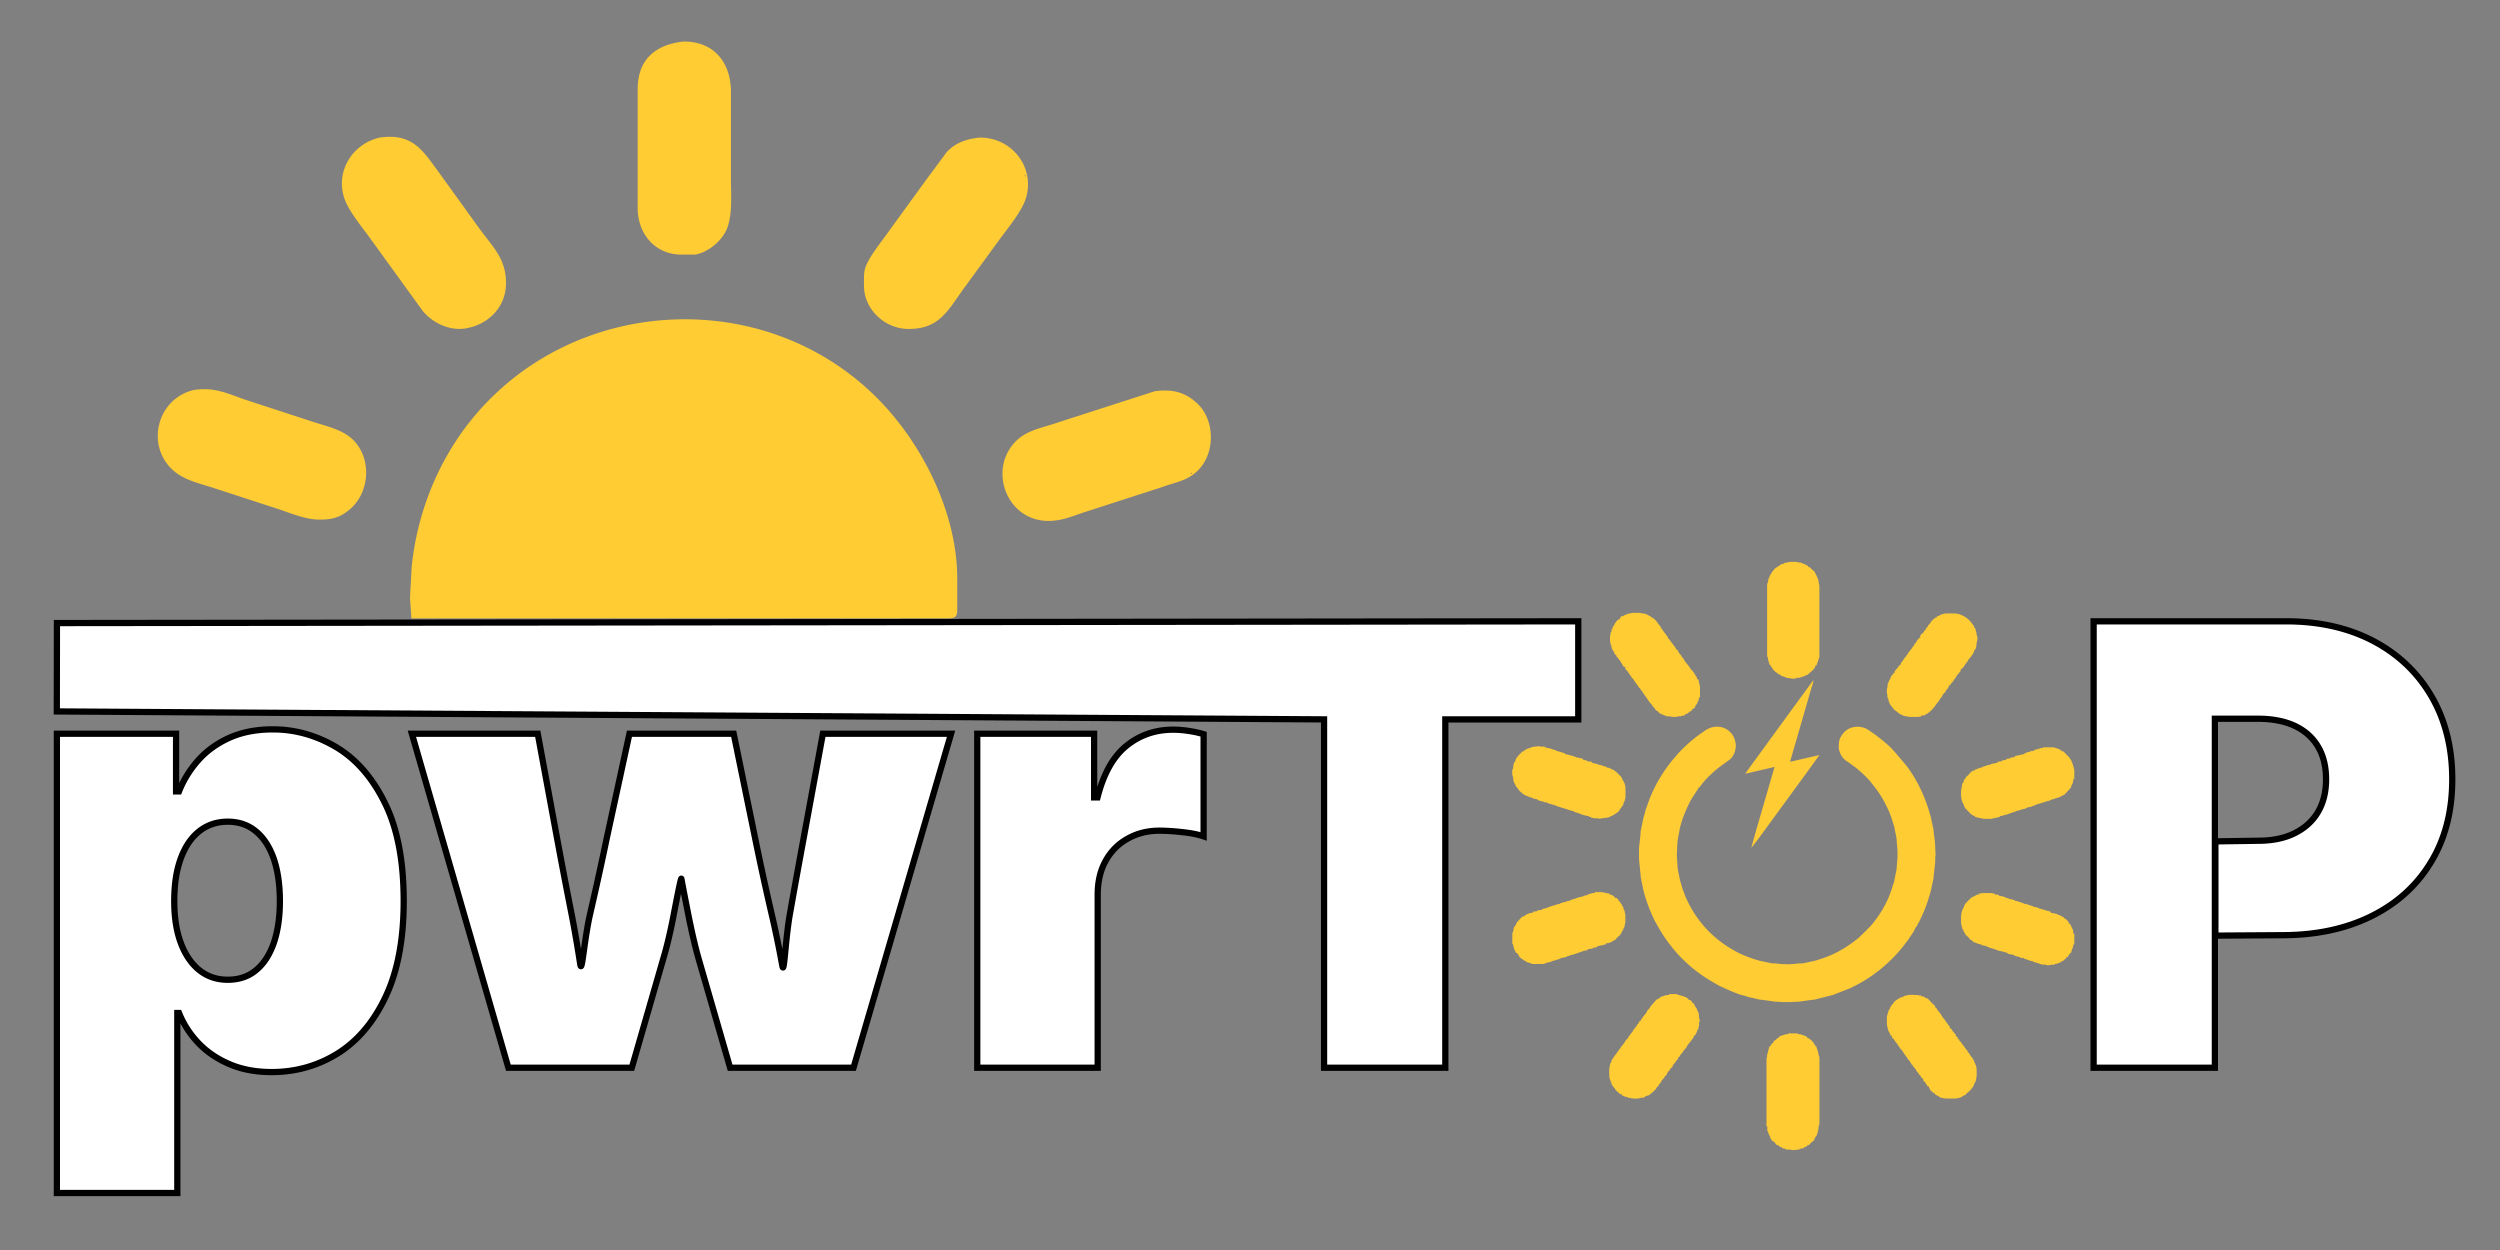
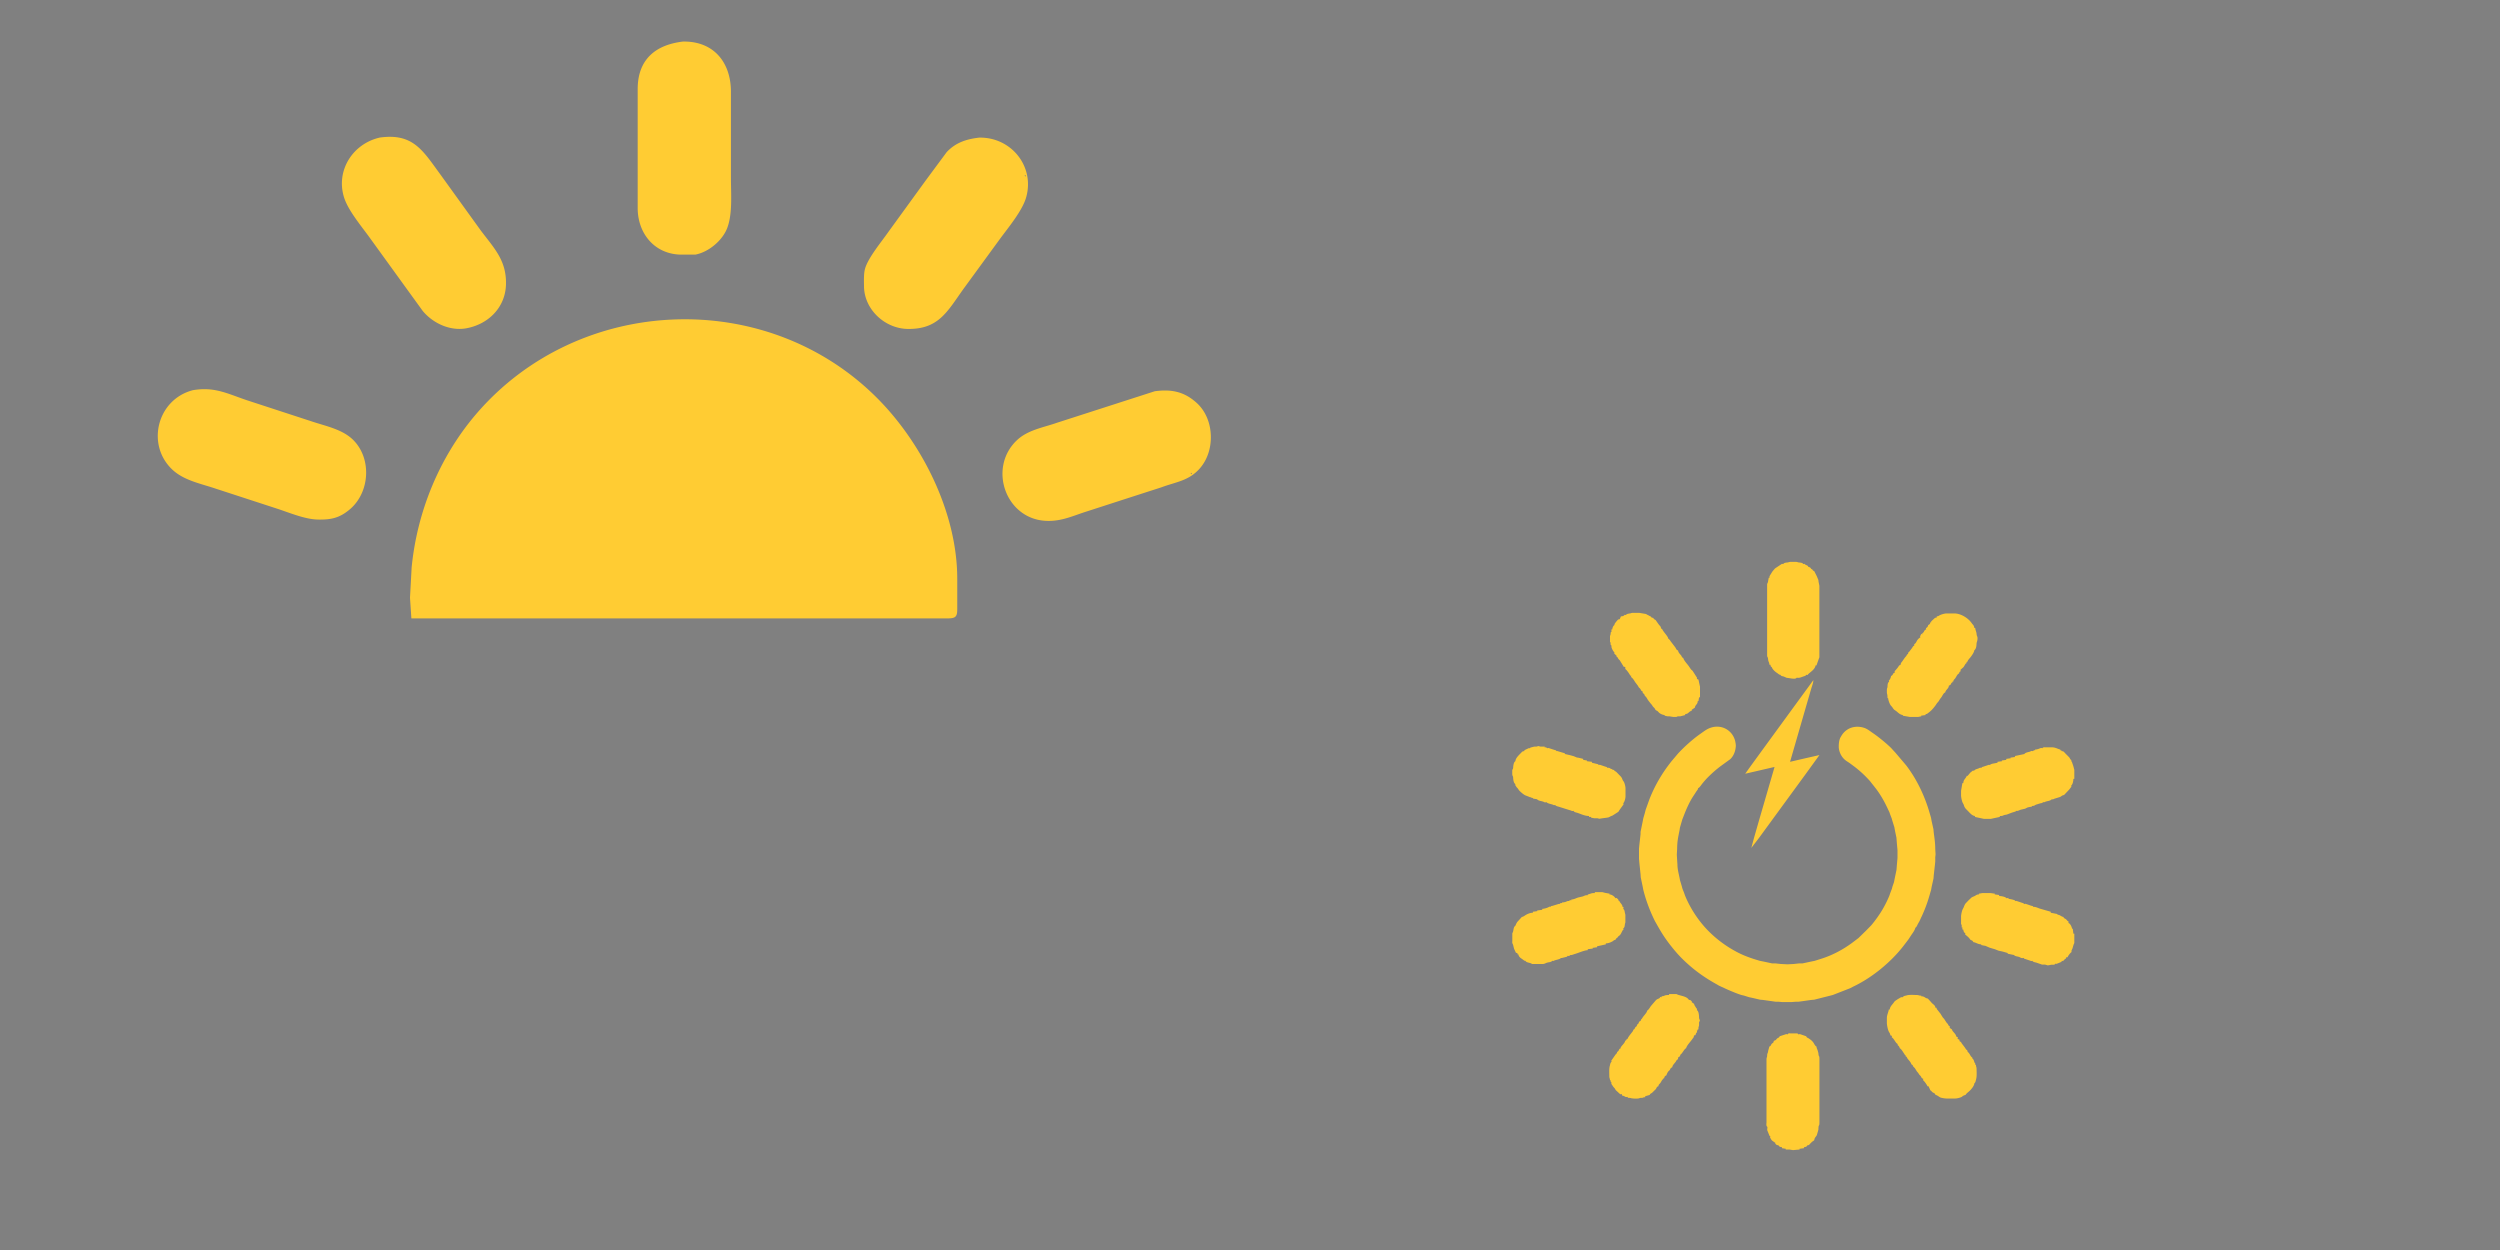
<svg xmlns="http://www.w3.org/2000/svg" viewBox="0 0 400 200" height="64" width="128">
  <rect x="0" y="0" width="400" height="200" fill="#808080" stroke="none" />
  <path d="M109.27 6.65c4.9-.09 7.67 3.31 7.68 8.01v13.83c0 2.45.27 5.61-.56 7.9-.74 2.05-2.98 3.94-5.14 4.35h-2.2c-4.24-.01-7.01-3.31-7.02-7.43V14.23c.01-4.68 2.8-7.05 7.24-7.58m-48.5 15.36c5.31-.74 6.87 2.06 9.63 5.82l6.49 9c2.16 2.88 4.11 4.77 4.07 8.55-.04 3.74-2.76 6.49-6.36 7.15-2.59.46-5.3-.79-6.95-2.76l-3.02-4.17-5.39-7.45c-1.35-1.89-3.54-4.45-4.2-6.59-1.33-4.31 1.43-8.58 5.73-9.55m95.9.01c5.11-.1 8.91 4.59 7.52 9.54-.59 2.11-2.79 4.76-4.14 6.59l-5.92 8.11c-2.57 3.6-3.96 6.43-8.87 6.37-3.65-.04-6.98-3.09-7.02-6.81-.01-.84-.06-2.05.17-2.84.51-1.78 2.66-4.33 3.77-5.93l5.9-8.13 3.39-4.58c1.44-1.54 3.18-2.09 5.2-2.32m7.46 6.03h-.22l.22.22zM65.82 98.94l-.22-3.3.26-4.82c.87-8.98 4.46-17.72 10.34-24.59 16.43-19.16 46.59-20.36 64.33-2.35 7.17 7.29 12.62 18.3 12.63 28.69v4.82c-.01.44.02 1.02-.35 1.32-.35.28-1.19.23-1.63.23zM30.86 62.43c3.44-.59 5.49.54 8.62 1.6L49.8 67.4c2.29.78 5.02 1.27 6.76 3.04 2.97 3.02 2.59 8.41-.62 11.08-1.63 1.37-2.98 1.64-5.04 1.61-2.03-.03-4.42-1.03-6.37-1.68l-10.09-3.29c-2.32-.78-4.96-1.28-6.8-2.96-4.31-3.96-2.55-11.27 3.22-12.77m153.9.17c2.67-.36 4.76.05 6.79 1.94 2.79 2.61 2.91 7.64.38 10.45-1.75 1.96-3.78 2.11-6.07 2.97l-5.27 1.7-6.58 2.13c-2.26.7-4.12 1.65-6.58 1.55-6.53-.25-9.38-8.44-4.77-12.86 1.77-1.71 4.29-2.07 6.52-2.86zm5.92 13.07h-.21l.21.22zm94.64 14.59c.1-.24.5-.24.72-.27l.37-.09h.88c.34 0 .27.06.51.09.23.03.63.03.72.27l.21-.05c.19.29.49.15.62.51.23 0 .39.16.46.36l.11-.05c.09.2.16.27.36.36l.39.77.27.64.03.29.13.63v11.44l-.29.81-.17.49h-.15c-.11.73-.98 1.12-1.3 1.55l-.2-.05c-.08.19-.23.2-.41.26-.37.12-.7.31-1.09.2-.17.23-.46.16-.72.16l-.93-.14-.43-.19c-.21-.07-.45-.05-.55-.29-.24 0-.26-.11-.45-.23-.37-.24-.84-.62-.95-1.06l-.1.05-.1-.36h-.16c-.01-.4-.11-.38-.18-.69l-.05-.39c-.08-.25-.13-.09-.13-.57V93.72c0-.45.02-.25.13-.58l.13-.71.1.05.03-.3.44-.72.36-.43.1-.1.65-.43.44-.29zm-25.19 8.15c.17-.23.5-.22.76-.28l.23-.07h1.18l1.18.2v.15l.16-.05c.3.29.44.13.67.51l.16-.05c.11.15.22.32.41.36l.5.71.32.38.11.36.1-.05c.22.56.98 1.2 1.03 1.65h.16l-.05.1c.19.08.16.18.31.35l.68.89c.18.26.12.37.45.52.05.35.31.54.51.81.14.2.04.25.32.37.1.42.64.96.89 1.32.13.18.33.54.5.65l.11.1.72 1.13-.05.16.26.1.25 1.14v1.7h-.15l-.1.62-.11-.05c0 .59-.39.58-.46 1.08l-.52.36.05.11c-.64.24-.5.52-1.08.56v.16l-.78.2h-.4l-.23.1h-.5l-.62-.1h-.3l-.48-.1.05-.1c-.3-.01-.67-.17-.91-.37l-.22-.23c-.16-.14-.26-.12-.35-.22l-.16-.28-.26-.26-.17-.27-.23-.26-.33-.43c-.19-.23-.3-.6-.56-.73-.05-.28-.15-.34-.37-.51l.06-.16c-.41-.23-.29-.33-.46-.52l-.2-.19-.16-.28-.44-.58c-.13-.23-.42-.69-.66-.8l.06-.21h-.16c-.12-.27-.58-.94-.82-1.08l.05-.21-.16-.15-.1.05-.65-1.06-.18-.18c-.18-.2-.06-.27-.36-.41l.05-.11-.41-.41.05-.15c-.18-.14-.47-.67-.49-.89-.01-.08.01-.12.03-.2-.23-.09-.16-.35-.16-.56l-.1.05v-1.03l.09-.27c.04-.23-.05-.29.17-.46l-.06-.31h.16c.01-.22.14-.63.36-.72 0-.05-.02-.05 0-.14.04-.13.48-.67.59-.74.09-.05.15-.04.24-.05l.2-.46c.29-.01.42-.05.62-.26zm49.77.21c.33-.05.32-.13.58-.24.31-.12.68-.23 1.02-.23h1.19c1.02 0 2.21.72 2.78 1.55.2.3.36.31.42.77h.15c.01.31.15.55.2.84l.03.29c.07.25.15.27.13.63-.02.37-.13.49-.15.72-.02.36-.04.86-.36 1.09-.01.31-.46.94-.66 1.18-.19.22-.4.44-.48.73l-.1-.06v.21l-.16.1-.31.52-.51.46.05.21c-.2.1-.23.14-.26.36-.28.07-.46.57-.64.8-.17.22-.24.18-.29.49h-.15l.05.1c-.41.2-.1.36-.62.57.02.44-.51.65-.57 1.08-.29.08-.46.57-.64.8-.34.42-.21.31-.43.63l-.26.3-.21.32c-.21.29-.44.57-.7.83-.09.09-.58.5-.68.54-.08.04-.14.04-.23.04v.16l-.72.1.05.1-.52.1h-1.34l-1.13-.2.05-.1c-.44-.04-.72-.33-1.04-.6l-.37-.26c-.16-.16-.2-.25-.31-.41l-.26-.3c-.19-.29-.39-.83-.4-1.17l-.1.05c0-.78-.1-.56-.1-1.03-.01-.73.07-.47.1-.82.01-.24.01-.67.26-.78l-.05-.2c.19-.13.33-.5.36-.73.4-.18.2-.44.62-.56l-.06-.21c.11-.08.47-.52.56-.64.13-.18.09-.26.32-.34l.11-.1c-.01-.26.14-.33.27-.53l.36-.52c.22-.29.24-.2.4-.6l.1.05.11-.36c.04-.03.05-.02.12-.08l.45-.59c.1-.15.16-.33.35-.37v-.25c.27-.13.33-.38.48-.62.13-.19.31-.36.51-.47l-.06-.15.21-.42.15.11v-.21c.4-.18.11-.32.62-.62l-.05-.15c.22-.18.32-.23.37-.52.23-.11.32-.2.36-.46h.15l-.05-.11.67-.62.16.05zm-19.77 10.21c.04.25-.21.97-.3 1.24l-.72 2.48-2.7 9.34 2.37-.55 2.33-.53-2.32 3.2-4.75 6.5-2.6 3.56-1.23 1.6.43-1.6.77-2.69 2.52-8.67-4.7 1.09.96-1.34 1.92-2.64 5.42-7.43zm16.31 39.63c-.01.26-.39.81-.56 1.04l-.54.82-.71.93c-2.02 2.65-5.08 5.17-8.1 6.6l-.47.25-2.79 1.09-.46.12-2.53.64-.47.04-2.06.29h-.46l-.62.05h-1.55l-.52-.05h-.46l-2.07-.29-.46-.04-1.19-.28-.57-.12-.83-.26-.36-.08c-.65-.19-1.84-.69-2.48-.98l-1.13-.52-.36-.21c-2.12-1.17-3.91-2.48-5.62-4.19-.69-.69-1.31-1.44-1.91-2.21-.89-1.16-1.42-2.03-2.13-3.3l-.24-.42c-.79-1.59-1.43-3.28-1.86-5l-.11-.57-.3-1.43-.03-.48-.2-1.91-.05-.62v-1.6l.05-.52.2-1.8v-.35l.35-1.71.09-.47.24-.82.13-.52.61-1.7c.87-2.23 2.09-4.29 3.59-6.15l1-1.18c.99-1.07 2.4-2.34 3.61-3.17.64-.45 1.08-.82 1.86-1.02 1.63-.41 3.23.54 3.65 2.18.05.22.12.59.11.82-.04.77-.32 1.56-.88 2.1l-1.54 1.12c-.7.52-1.34 1.09-1.96 1.7-.37.36-.72.77-1.04 1.17-.18.24-.35.52-.62.67-.03.26-.15.31-.28.52l-.67 1.03c-.51.85-.94 1.81-1.29 2.73l-.28.71-.38 1.31-.07.46c-.24 1.17-.37 1.78-.38 2.99l-.05.88.05.83.05.77c0 .7.19 1.38.33 2.07l.08.41.29.98.11.41.25.62.14.41c.67 1.67 1.69 3.33 2.84 4.7 1.39 1.66 3.16 3.09 5.05 4.14 1.06.6 2.04 1 3.2 1.37l.88.27.61.12 1.35.29h.51l.93.1 1.04.05.98-.05.92-.1h.52l1.45-.31.46-.09.88-.28c1.85-.56 3.55-1.45 5.11-2.59l1.03-.78 1.19-1.16.86-.88c.59-.69 1.34-1.74 1.8-2.53.41-.7.79-1.46 1.1-2.22l.14-.41.27-.71.08-.32.25-.72.12-.62.28-1.34.06-.78.1-1.13v-1.24l-.1-1.09-.07-.92-.23-1.09-.1-.57-.32-1.02-.1-.37-.24-.62-.14-.41-.2-.41c-.54-1.19-1.14-2.26-1.92-3.31l-.97-1.23a17.5 17.5 0 0 0-2.48-2.31l-.78-.58c-.34-.24-.61-.36-.92-.68-.5-.49-.82-1.25-.83-1.95 0-.46.04-.92.21-1.35.05-.12.16-.29.23-.41.78-1.29 2.24-1.71 3.64-1.25.48.16.88.49 1.29.77.93.62 2.2 1.66 3 2.44l.74.81 1.68 1.98c1.7 2.22 2.97 4.91 3.74 7.58l.24.82.08.47.3 1.34.05.57c.12.86.24 1.72.24 2.58l.05.88-.05.46v.67l-.05.52-.19 1.7-.04.52-.3 1.34-.08.46-.3 1.03c-.35 1.21-.8 2.38-1.35 3.52l-.21.46-.27.47c-.1.21-.2.48-.41.61m-61.64-28.75.05-.09.62-.16h.35l.32-.09.36.09h.67l-.05.11c.21 0 .28-.03.41.15.1-.02.15-.05.26-.03l.9.29c.18.06.26.03.34.19.04.01.07-.01.15 0l.9.27c.18.06.27.03.34.21l.79.18.59.16.49.21.29.04.73.18v.16l.62.1-.05.11.83.1v.15l1 .24.08.13c.08-.02.12-.04.2-.04l.86.29c.17.06.26.03.34.21.4-.11.33.14.82.21l-.05.1h.26c.12.21.24.2.41.35l.73.75c.2.27.19.37.3.59l.17.24c.12.24.25.75.25 1.01v1.34c-.01.27-.15.88-.36 1.04l.05.2-.63.87-.2.32-.92.59-.3.12-.35.18-.28.05-.68.09-.52.08-.3-.08h-.52l-.52-.1.05-.11h-.36v-.15c-.64 0-1.24-.29-1.83-.5-.22-.07-.55-.09-.65-.33-.32.09-.26-.03-.56-.09l-1.72-.54c-.22-.08-.51-.1-.66-.3-.25.06-.2 0-.42-.07-.27-.1-.81-.17-.97-.39-.32.09-.26.02-.53-.08-.29-.1-.78-.13-.97-.38l-.67-.11.05-.1H245l.05-.1c-.35-.01-.23-.02-.52-.13l-.52-.2c-.28-.15-.77-.56-.98-.81l-.17-.26-.22-.24c-.11-.15-.06-.16-.22-.32l.05-.16c-.27-.11-.35-.67-.36-.93-.01-.48-.15-.24-.15-.77v-.51c.06-.21.13-.17.15-.47.01-.27.09-.87.36-.98-.01-.46.57-.99.86-1.29.19-.19.25-.32.53-.31l.07-.17.66-.31zm81.98.01c.15-.19.24-.15.47-.15h1.03c.64 0 1 .3 1.39.36l-.05.1c.17.02.19 0 .26.16.3-.02.37.15.57.35l.62.63c.18.21.04.22.36.46l-.05.16.1.05.25.73.16.61v1.44h-.15c0 .32-.1.89-.36 1.09l.05.15-.35.46-.84.89c-.33.04-.37.18-.64.31l-.85.26c-.24.08-.2.15-.47.1-.19.25-.68.28-.97.38-.22.08-.17.13-.42.08-.17.21-.22.12-.5.21l-.58.18c-.34.12-.23.22-.73.23l.05.1c-.12.01-.67.11-.76.15l-.35.18-.69.16c-.3.09-.48.26-.78.18-.01.03-.01.07-.05.11l-.57.17-.84.32-.29.05c-.45.11-.24.18-.83.18v.15l-1.45.31h-1.08l-1.45-.31v-.15c-.42-.03-.77-.44-1.05-.73l-.43-.44c-.29-.38-.2-.36-.33-.67l-.18-.34c-.11-.27-.23-.84-.23-1.12v-.73l.21-1.23h.15c.02-.6.37-.68.57-1.19l.1.05.46-.55.42-.33.16.05c.17-.25.44-.27.72-.38.08-.04.18-.1.26-.11.09-.01.13.01.2.03.08-.18.17-.15.34-.21l.86-.29c.08 0 .12.02.2.04l.05-.11.29-.1.84-.16v-.15l.73-.1-.05-.11.72-.1v-.16l.72-.1-.05-.1.72-.1v-.16l1.5-.31c.19-.26.58-.29.87-.38.26-.09.22-.16.52-.08.13-.17.17-.15.37-.16l-.06-.1c.5-.01.79-.22.94-.24.1-.02.16.01.25.03m-71.61 23.02h1.19l.47.12.72.13-.06.11c.38.02.8.29.99.62l.15-.06.31.26-.05.11c.23.08.2.16.32.34.18.25.38.42.4.74h.16l-.05.31c.22.17.22.42.27.67l.07.27v1.22l-.06.22c-.06.24-.02.61-.28.72l.05.2c-.32.2-.34.9-.88 1.09l.05.1c-.16.07-.42.28-.46.46-.32.05-.28.15-.56.29-.3.16-.65.28-.99.28v.16l-1.4.31v.15l-.72.1.05.11-.82.1v.16c-.54.01-1.46.43-2.01.59-.24.06-.54.23-.78.18-.15.2-.28.15-.52.15l.05.11-.88.22h-.15c-.16.2-.7.28-.97.37-.22.08-.17.13-.42.08-.19.24-.54.21-.81.29-.29.09-.43.22-.74.22h-1.65l-.27-.13c-.24-.09-.71-.12-.82-.38-.23 0-.23-.08-.41-.2-.32-.23-.66-.4-.72-.84h-.16l.05-.1-.15-.15-.11.05-.32-.69-.16-.64-.12-.27a1 1 0 0 1 0-.26v-1.28l.11-.27c.11-.34.07-.75.39-.98l.14-.33.15-.25.74-.81c.27-.04.45-.22.68-.35.33-.18.7-.32 1.08-.32v-.16l.72-.1-.05-.1.83-.11v-.15c.28-.01.93-.17 1.13-.36l.16.05c.14-.19.19-.13.4-.19l.94-.29c.08-.01.11.01.16 0 .13-.17.19-.14.41-.14l-.05-.1c.55 0 .77-.19.93-.22.1-.03.12-.01.2 0 .14-.17.2-.14.41-.14l-.05-.11c.45-.01.71-.2 1.11-.32l.69-.16c.3-.09.49-.26.79-.19.07-.18.16-.15.33-.21.43-.14.39-.15.85-.15zm61.44.25.57-.1h1.29l.72.1-.05.11.72.1v.16c.31 0 1 .11 1.19.36l.31-.06v.16c.17 0 .92.15 1.03.26.05.04.04.07.06.1.07-.02.11-.04.19-.03l.86.29c.18.06.26.03.34.21.1-.03.15-.05.26-.04l.84.29c.22.08.31.02.4.21.3-.06.74.17 1.04.27l1.74.5v.16l1.09.21-.05.1c.5.02.59.3.98.36.13.29.23.21.44.39.18.15.13.22.38.33v.26c.29.06.55.66.57.93l.11-.05.1.82h.15v1.49l-.12.27-.17.59-.16.35v.25c-.18.09-.58.64-.63.82h-.21c-.06.35-.13.13-.51.62l-.16-.05-.14.19-.75.3-.19-.03c-.11.26-.49.13-.72.18-.71.17-.46.04-.94-.03h-.45l-.86-.3c-.21-.07-.61-.1-.7-.31-.07.02-.11.04-.2.03l-.85-.29c-.18-.06-.27-.03-.34-.21-.43.12-.46-.08-.84-.18-.24-.07-.55-.07-.71-.28l-1.04-.21.06-.1-.84-.24-.65-.14-.58-.23-.85-.25-.66-.29-.33-.06-.38-.08.05-.1c-.56-.01-.85-.3-1.29-.36-.15-.33-.28-.23-.49-.41l-.17-.23c-.09-.11-.51-.5-.63-.55v-.26c-.23-.05-.29-.36-.31-.57h-.15v-.36l-.11.05v-.51l-.1.05v-1.29c0-.29.12-.86.23-1.12l.18-.35c.11-.26.14-.41.33-.66l.5-.52.44-.41c.13-.09.27-.13.42-.2.35-.16.36-.29.79-.3zm-49.56 16.06h1.18l.27.12.73.2c.42.13.78.25 1.02.65l.15-.05.31.26-.05.1.42.31v.13l.35.57.11.08-.05.2c.31.13.35.84.36 1.14.01.39.13.36.12.52 0 .1-.08.17-.12.31v.45c-.04.3-.1.11-.1.68l-.11-.05c-.01.16 0 .19-.15.25l.05.21c-.17.16-.23.28-.26.52l-.1-.05-.06.05-.1.1c.01.26-.14.33-.27.53-.28.42-.85.96-.97 1.43-.35.17-.59.86-.98 1.09l.05.15-.36.26v.26c-.29.13-.25.25-.42.47-.2.26-.46.48-.51.82-.35.16-.28.29-.42.47l-.2.19c-.11.12-.28.47-.31.63-.24.11-.32.2-.36.46h-.15l.05.1c-.25.12-.34.43-.5.65-.18.25-.28.21-.33.54-.29.07-.29.31-.42.47l-.57.56c-.2.16-.28.1-.4.36l-.72.21v.15c-.36.02-.26.06-.48.11h-.29l-.28.09c-.29.05-.95.03-1.24-.05-.32-.1-.45.05-.55-.2-.41.11-.34-.14-.83-.2l-.1-.26-.21.05-.73-.67-.16-.28-.22-.24-.34-.51.06-.16c-.18-.13-.16-.2-.16-.41l-.1.05c-.01-.39-.1-.29-.11-.67 0-.54-.06-1.2.09-1.71.06-.23.07-.46.28-.61l-.06-.16.66-.95c.14-.2.24-.17.28-.44.2-.16.29-.25.36-.52h.15c.06-.47.7-.8.78-1.29.18-.08.2-.11.25-.31l.11.06c.05-.33.82-1.18.88-1.31.04-.07.04-.11.05-.19.39-.18.1-.32.61-.62l-.05-.15c.22-.18.32-.23.36-.52.25-.11.33-.2.37-.46h.15l-.05-.11c.13-.09.14-.16.24-.29.18-.24.55-.62.59-.89l.1-.11c.17-.1.37-.47.5-.65l.81-.94c.34-.32.54-.17.7-.52l.21.05v-.16c.58-.01.29-.2 1.19-.2zm37.38.51c.18-.25.39-.22.65-.3.4-.12 1.08-.07 1.51-.06.45 0 .37.1.83.1l-.05.1c.63.01.56.29 1.08.37l.42.45.24.28.25.21.28.29-.05.16.26.1c.01.08.01.12.04.19l.58.73.37.6.22.24.36.56.19.21c.17.2.06.28.35.41v.26l.36.26c.05.36.64.68.68 1.13l.26.11-.06.2.16.16.1-.05.1.36c.29.09.2.17.36.37l.47.62c.15.21.11.28.36.4.05.34.15.29.32.53.16.23.26.54.51.66l-.05.1c.19.08.35.47.36.67.18.14.15.2.15.42l.11-.06c.01.4.09.3.1.67.01.54.06 1.21-.08 1.71-.07.24-.08.47-.28.62-.01.4-.53 1.01-.83 1.27-.14.12-.52.42-.57.58-.45.11-.46.22-.63.32-.2.11-.74.25-.97.25h-1.49c-.21 0-.77-.09-.95-.17-.26-.13-.47-.35-.76-.4-.17-.37-.29-.27-.51-.45-.12-.1-.17-.23-.31-.27l-.31-.67h-.16c-.11-.26-.5-.81-.72-.98l.05-.21c-.33-.09-.27-.25-.45-.47l-.19-.19-.18-.28-.22-.26-.32-.52-.2-.19c-.17-.19-.05-.27-.35-.41-.08-.34-.41-.64-.61-.91-.14-.2-.05-.25-.32-.38l.05-.1c-.17-.07-.17-.16-.27-.31-.2-.27-.43-.72-.71-.88-.06-.26-.15-.35-.36-.51l.05-.16c-.35-.1-.59-.87-.98-1.08l.05-.21-.26-.1c-.05-.37-.18-.41-.3-.7-.12-.27-.26-.97-.26-1.26v-.83c0-.46.25-.9.31-1.34h.15c.03-.42.33-.71.58-1.02l.19-.27c.11-.11.5-.36.64-.44.27-.13.36-.29.66-.23m-18.38 5.93c.08-.2.21-.15.41-.15h.93c.18 0 .24-.02.31.15l.3-.03.99.34c.12.27.19.2.41.35.28.19.46.31.68.58.19.23.29.6.56.72.02.33.11.36.19.64l.11.4.03.3c.06.29.13.09.14.62v10.22c-.01.53-.08.34-.14.62l-.03.51-.23.81c-.13.34-.36.37-.43.85l-.1.1c-.22.1-.62.53-.78.72l-.15-.05c-.16.26-.32.34-.62.36v.16l-.73.1.06.11-1.09.1-.57-.1h-.61l.05-.11-.62-.1v-.16c-.3-.02-.47-.1-.62-.36l-.16.05-.31-.25.05-.11-.51-.36-.11-.1-.25-.41.05-.16-.14-.12-.37-.92.04-.51c-.25-.1-.15-.54-.15-.77v-9.91c0-.48.04-.31.09-.57l.03-.4.11-.28.05-.28.18-.64c.4-.18.11-.32.62-.62l.11-.31c.39-.09.32-.22.55-.39.2-.15.24-.05.37-.33l1.04-.34zM562.67-93.33" fill="#fc3" />
-   <path d="M9.1 190.88V117.4h19.07v9.23h.47c.71-1.82 1.74-3.47 3.07-4.98 1.35-1.51 3.02-2.72 5-3.61 1.99-.89 4.31-1.34 6.95-1.34 3.58 0 6.96.96 10.15 2.85 3.17 1.9 5.77 4.87 7.76 8.91 2.01 4.04 3.02 9.27 3.02 15.71 0 6.12-.96 11.2-2.87 15.26s-4.47 7.1-7.67 9.11c-3.2 1.99-6.73 2.99-10.59 2.99-2.49 0-4.72-.41-6.68-1.24-1.94-.82-3.6-1.93-4.97-3.34a15.2 15.2 0 0 1-3.17-4.87h-.27v28.8zm27.34-34.12c1.78 0 3.28-.5 4.5-1.51 1.24-1 2.18-2.45 2.85-4.33.65-1.89.99-4.14.99-6.75 0-2.64-.34-4.91-.99-6.81-.67-1.89-1.61-3.34-2.85-4.35-1.22-1.02-2.72-1.54-4.5-1.54-1.77 0-3.29.52-4.58 1.54q-1.905 1.515-2.94 4.35c-.7 1.9-1.04 4.17-1.04 6.81 0 2.57.34 4.8 1.04 6.68q1.035 2.79 2.94 4.35c1.29 1.04 2.81 1.56 4.58 1.56Zm44.9 14.08L65.9 117.4h20.14l3.07 16.62c.71 3.83 1.48 7.89 2.33 12.17.5 2.56.96 5.24 1.39 8.03.29 1.87.61-3.76 1.6-8.05q1.485-6.435 2.67-12.15l3.61-16.62h16.68l3.41 16.62c.78 3.83 1.66 7.89 2.65 12.17.62 2.64 1.19 5.39 1.71 8.27.32 1.8.47-3.99 1.23-8.27s1.5-8.34 2.21-12.17l3.06-16.62h20.51l-15.61 53.44h-19.74l-5.1-17.64c-.48-1.7-.96-3.77-1.46-6.21-.42-2.1-.84-4.23-1.24-6.38-.06-.35-.88 3.94-1.35 6.38-.49 2.44-.98 4.51-1.49 6.21l-5.09 17.64zm75.02 0V117.4h18.7v10.19h.54c.96-3.77 2.49-6.52 4.61-8.24 2.12-1.73 4.62-2.6 7.49-2.6.84 0 1.67.07 2.5.2.82.12 1.62.29 2.38.52v16.35c-.94-.32-2.12-.55-3.52-.69-1.38-.15-2.57-.22-3.56-.22q-2.85 0-5.1 1.29c-1.5.84-2.67 2.02-3.51 3.56q-1.26 2.28-1.26 5.37v27.71zM9.09 113.83l.02-14.14 243.41-.28v15.69h-21.27v55.74h-19.4V115.1zm325.89 57.01V99.41h30.78c5.31 0 9.96 1.05 13.96 3.14 3.98 2.1 7.08 5.04 9.3 8.83 2.22 3.8 3.34 8.24 3.34 13.32q0 7.665-3.42 13.26c-2.26 3.73-5.43 6.6-9.52 8.63-4.1 2.03-8.86 3.04-14.3 3.04l-10.66.07v-15.08l6.85-.1c2.27 0 4.22-.4 5.84-1.21 1.63-.81 2.87-1.94 3.73-3.39q1.29-2.205 1.29-5.22 0-3.09-1.29-5.25c-.86-1.45-2.1-2.55-3.73-3.32-1.62-.75-3.57-1.13-5.84-1.13h-6.93v55.84z" stroke="0" fill="white" />
</svg>